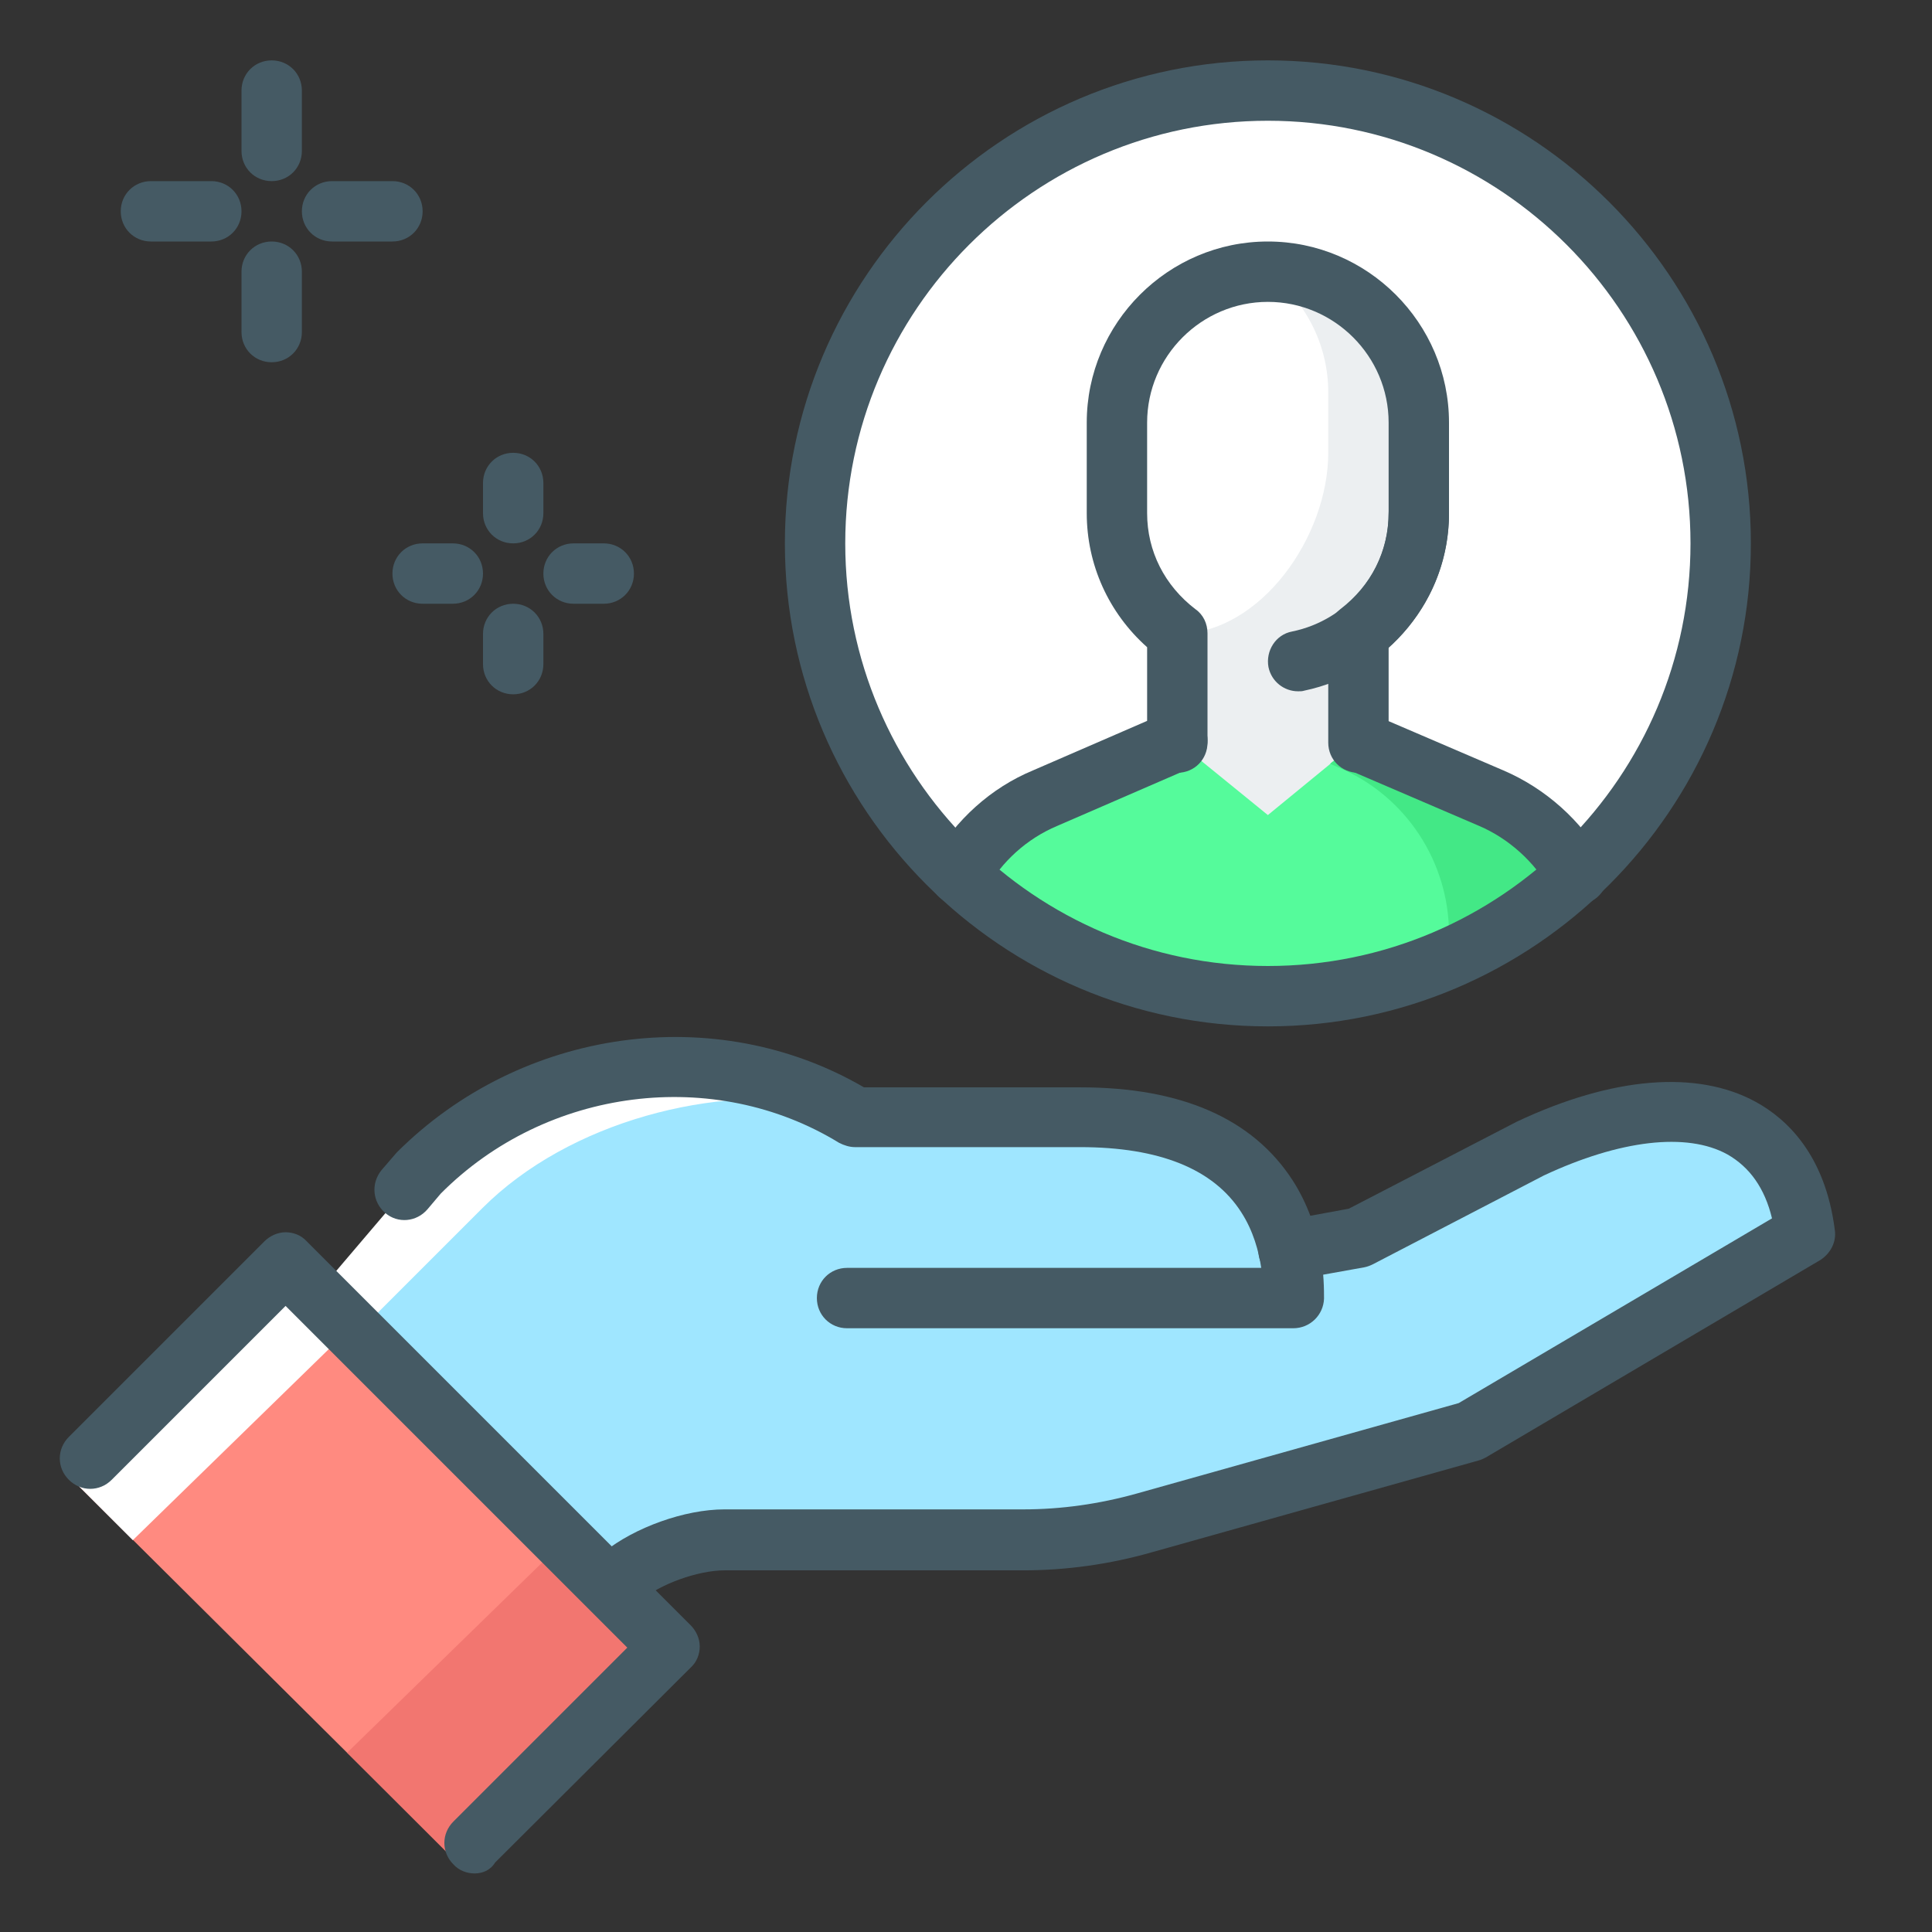
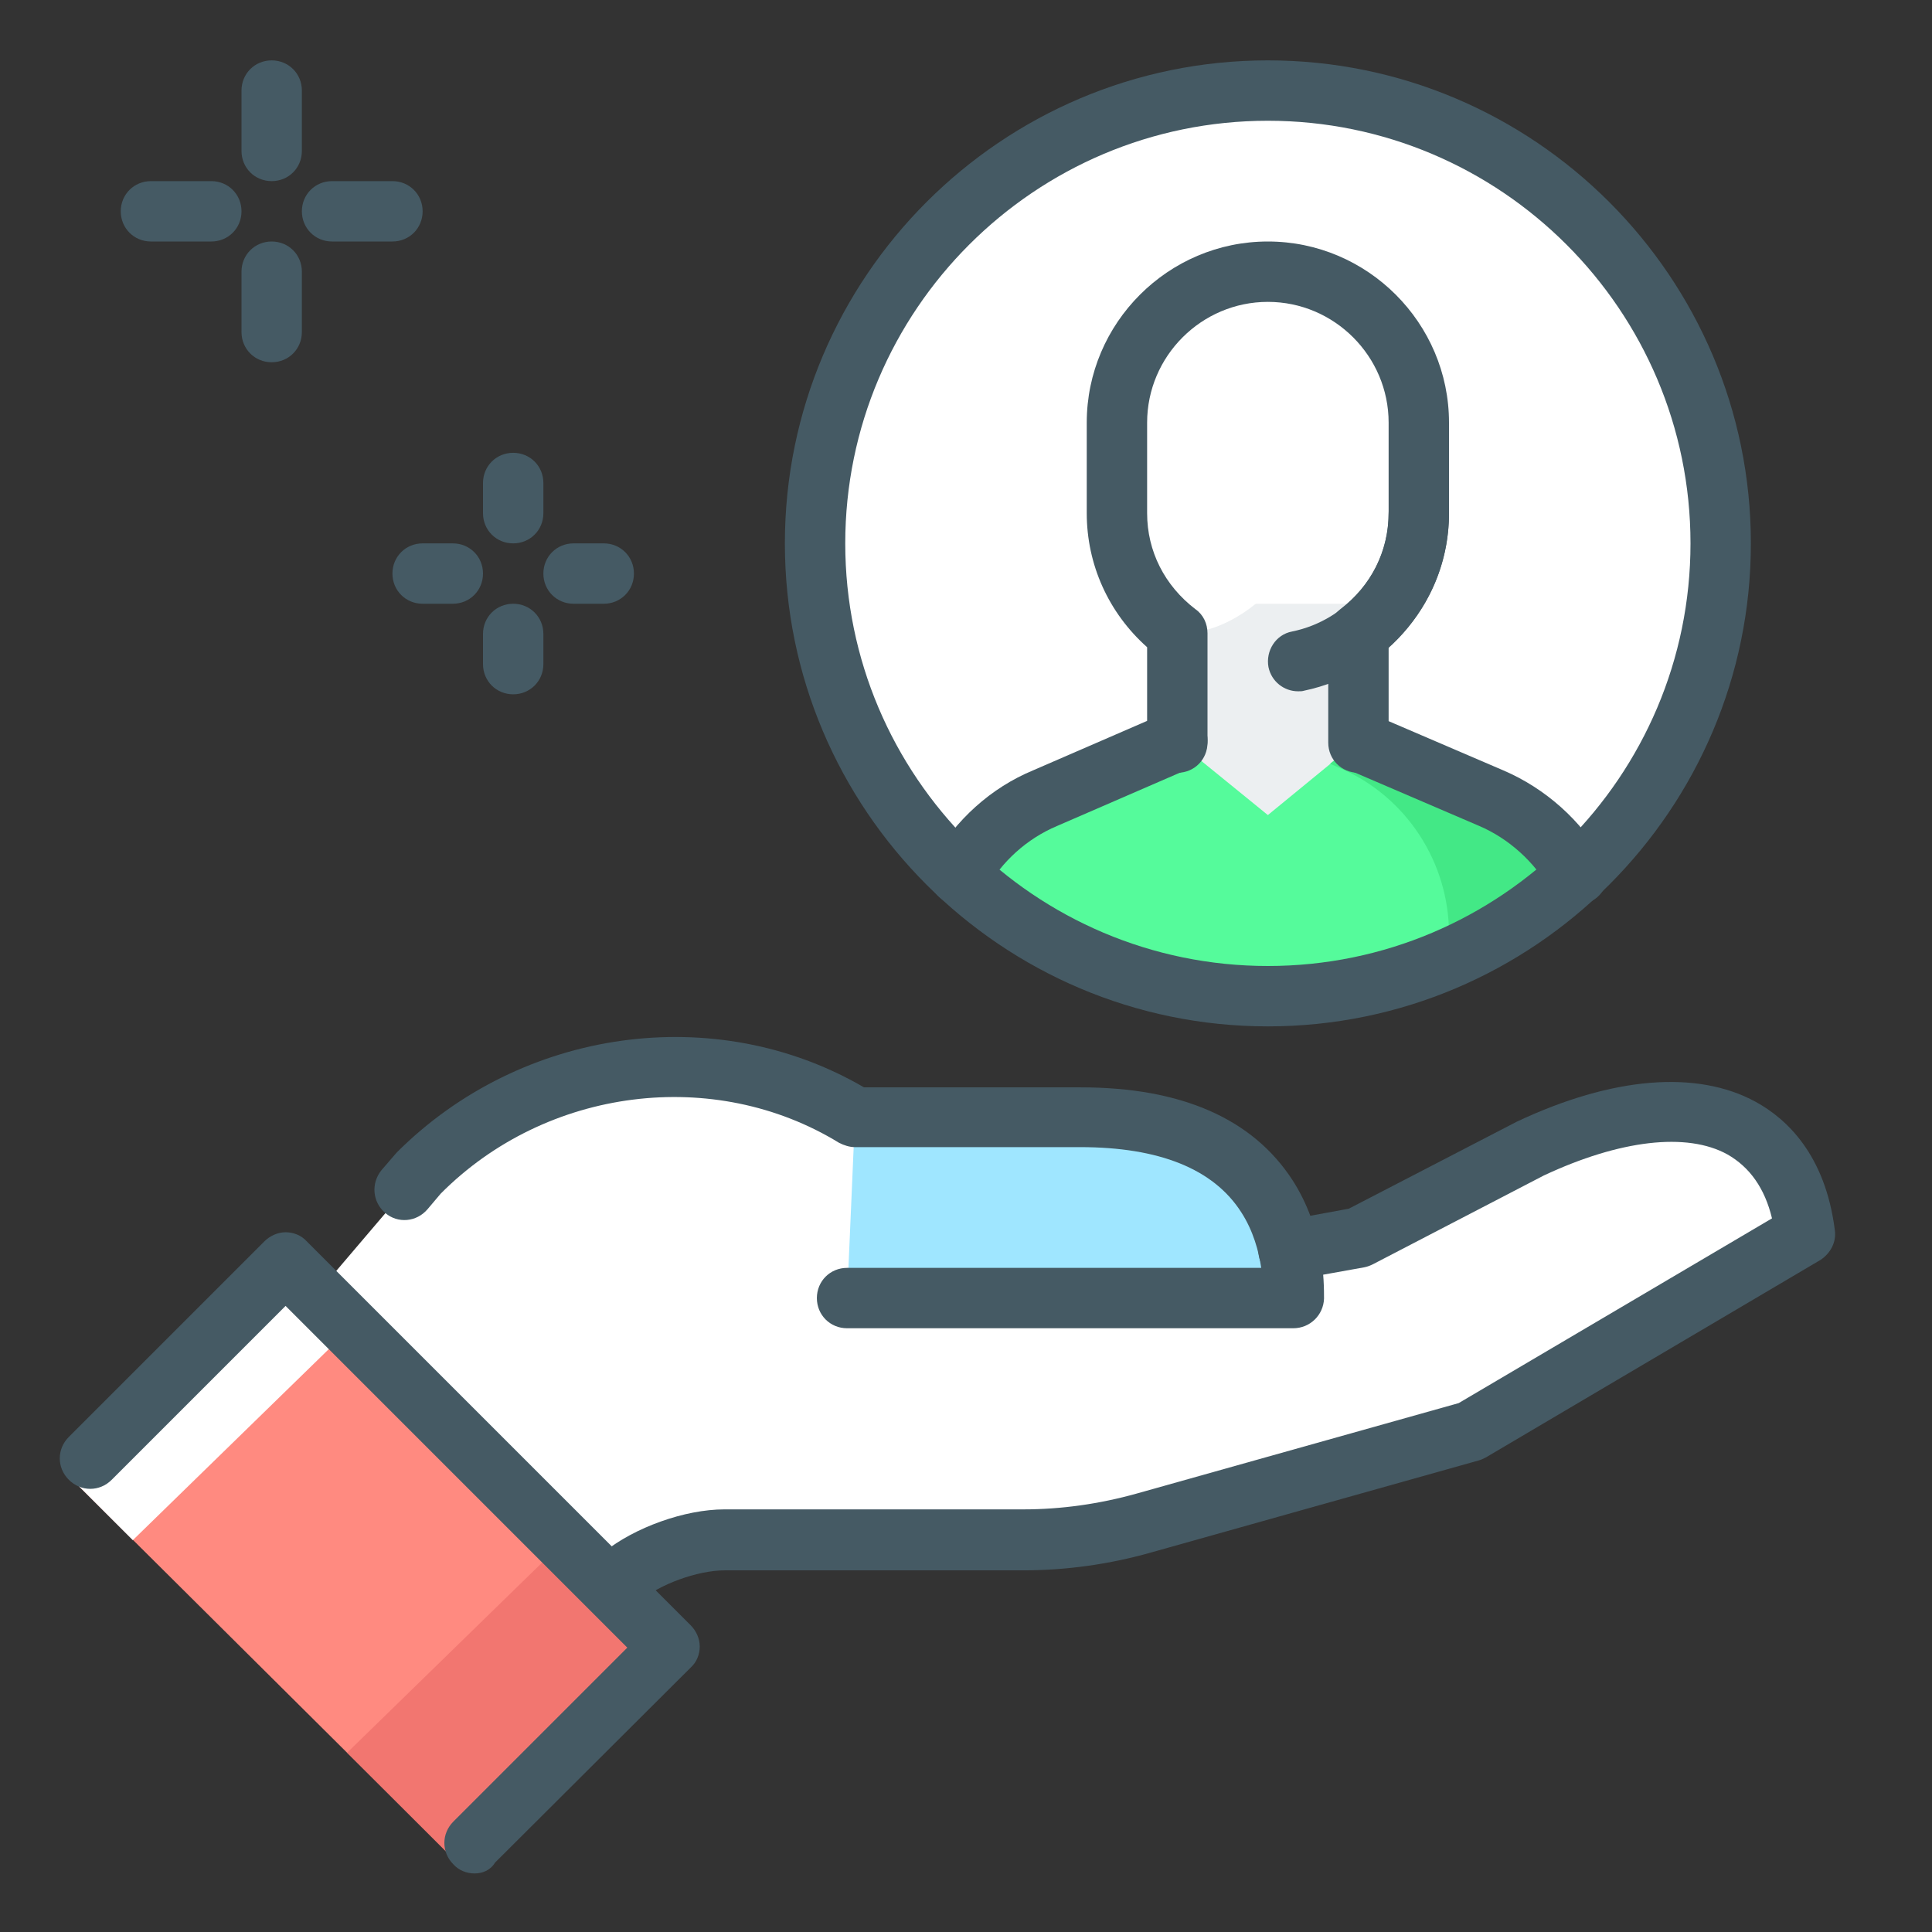
<svg xmlns="http://www.w3.org/2000/svg" id="_x3C_Layer_x3E_" enable-background="new 0 0 32 32" height="32" viewBox="0 0 32 32" width="32">
  <rect x="0" y="0" width="32" height="32" fill="#333333" stroke="none" />
  <g id="client_x2C__customer_x2C__profile_x2C__hand_x2C__personalized_1_">
    <g id="client_x2C__customer_x2C__profil_x2C__user_x2C__care_x2C__hand">
      <g id="XMLID_403_">
        <g id="XMLID_3538_">
          <path d="m15.42 19.45c-2.34-2.35-6.13-2.35-8.48-.01l-2.86 3.36 4.95 4.45 1.25-1.09c.42-.36 1.21-.66 1.75-.66h4.98c.68 0 1.35-.09 2-.28l5.35-1.5 5.34-2.97c.58-.41-.35-3.01-3.07-1.96-1.44.55-3.31 1.16-4.12 1.72l-4.07.74c-.53.16-1.27-.03-1.66-.42z" fill="#fff" />
        </g>
        <g id="XMLID_3537_">
-           <path d="m19.01 25.23 5.35-1.5 5.34-2.97c.58-.41-.35-3.01-3.07-1.96-1.44.55-3.31 1.16-4.12 1.72l-4.07.74c-.53.16-1.27-.03-1.66-.42l-1.37-1.39c-.5-.5-1.07-.87-1.68-1.16-1.87-.34-4.3.28-5.74 1.72l-2 2 3.51 4.83.77-.67c.42-.36 1.2-.66 1.75-.66h4.98c.69 0 1.36-.09 2.01-.28z" fill="#9fe6ff" />
-         </g>
+           </g>
        <g id="XMLID_3534_">
          <path d="m14.03 21.53h7.39c0-.5 0-3-3.53-3h-3.73z" fill="#9fe6ff" />
        </g>
        <g id="XMLID_1169_">
          <path d="m1.19 24.5 3.54-3.57 6.44 6.43-3.51 3.57z" fill="#ff8a80" />
        </g>
        <g id="XMLID_1171_">
          <path d="m1.19 24.5 1.01 1.01 3.58-3.49-1.07-1.07z" fill="#fff" />
        </g>
        <g id="XMLID_1207_">
          <path d="m5.75 29.03 1.76 1.76 3.59-3.5-.67-.66-1.09-1.1z" fill="#f27670" />
        </g>
      </g>
      <g id="XMLID_758_">
        <g id="XMLID_851_">
          <circle cx="21" cy="9" fill="#fff" r="7.5" />
        </g>
        <g id="XMLID_819_">
          <g id="XMLID_848_">
            <path d="m19.5 10h3v4h-3z" fill="#eceff1" />
          </g>
          <g id="XMLID_847_">
-             <path d="m21 11c-1.38 0-2.5-1.12-2.5-2.5v-1.5c0-1.38 1.12-2.5 2.5-2.5 1.38 0 2.5 1.12 2.5 2.5v1.5c0 1.38-1.12 2.5-2.5 2.5z" fill="#eceff1" />
-           </g>
+             </g>
          <g id="XMLID_826_">
            <path d="m20.99 4.5c-1.38.01-2.49 1.12-2.49 2.5v1.5c0 .82.4 1.54 1.01 2 1.38-.01 2.49-1.62 2.49-3v-1c0-.82-.4-1.54-1.01-2z" fill="#fff" />
          </g>
          <g id="XMLID_825_">
            <path d="m21 16.5c1.97 0 3.75-.76 5.09-2-.32-.55-.79-1.02-1.4-1.28l-2.19-.95-1.5 1.23-1.5-1.22-2.19.94c-.61.26-1.08.73-1.4 1.28 1.34 1.24 3.12 2 5.09 2z" fill="#55fb9b" />
          </g>
          <g id="XMLID_824_">
            <path d="m26.09 14.5c-.32-.55-.79-1.02-1.4-1.28l-2.19-.95-.47.38.16.07c1.1.47 1.81 1.56 1.81 2.75v.4c.77-.34 1.48-.8 2.09-1.37z" fill="#43e886" />
          </g>
        </g>
      </g>
    </g>
    <g id="XMLID_1498_">
      <g id="XMLID_280_">
        <g id="XMLID_3527_">
          <path d="m21.42 22h-7.39c-.28 0-.5-.22-.5-.5s.22-.5.5-.5h6.86c-.04-.27-.13-.61-.33-.92-.46-.72-1.36-1.08-2.67-1.08h-3.73c-.09 0-.18-.03-.26-.07-2.07-1.27-4.85-.92-6.6.84l-.22.26c-.18.21-.49.24-.7.06s-.24-.49-.06-.71l.25-.29c2.07-2.07 5.29-2.51 7.74-1.08h3.59c1.67 0 2.85.52 3.51 1.54.52.81.52 1.67.52 1.96-.01.27-.23.49-.51.49z" fill="#455a64" />
        </g>
        <g id="XMLID_3514_">
          <path d="m10.07 26.73c-.19 0-.37-.11-.45-.29-.12-.24-.02-.54.23-.66l.15-.07c.51-.41 1.34-.71 2-.71h4.95c.63 0 1.26-.09 1.87-.26l5.34-1.5 5.19-3.06c-.12-.5-.37-.85-.74-1.06-.67-.37-1.78-.24-3.04.35l-2.83 1.47c-.04.02-.09.04-.14.05l-1.17.21c-.27.04-.53-.13-.58-.4s.13-.53.4-.58l1.09-.2 2.78-1.44c1.59-.75 2.99-.86 3.96-.33.51.28 1.15.87 1.31 2.12.03.2-.07.39-.24.5l-5.54 3.27c-.04.02-.08.04-.12.05l-5.41 1.52c-.7.2-1.42.3-2.14.3h-4.94c-.44 0-1.08.23-1.4.51-.04.03-.07.06-.12.08l-.21.1c-.06.02-.13.03-.2.03z" fill="#455a64" />
        </g>
        <g id="XMLID_3259_">
          <path d="m7.86 31.03c-.13 0-.26-.05-.35-.15-.2-.2-.2-.51 0-.71l2.88-2.88-5.66-5.66-2.88 2.88c-.2.2-.51.2-.71 0s-.2-.51 0-.71l3.24-3.24c.09-.09.22-.15.35-.15.13 0 .26.05.35.15l6.36 6.36c.09.09.15.22.15.35s-.05.26-.15.35l-3.24 3.23c-.08.13-.21.18-.34.18z" fill="#455a64" />
        </g>
      </g>
      <g id="XMLID_1223_">
        <g id="XMLID_1229_">
          <path d="m8.5 11.5c-.28 0-.5-.22-.5-.5v-.5c0-.28.22-.5.5-.5s.5.22.5.5v.5c0 .28-.22.5-.5.5z" fill="#455a64" />
        </g>
        <g id="XMLID_1228_">
          <path d="m8.5 9c-.28 0-.5-.22-.5-.5v-.5c0-.28.22-.5.5-.5s.5.22.5.5v.5c0 .28-.22.5-.5.5z" fill="#455a64" />
        </g>
        <g id="XMLID_1227_">
          <path d="m7.5 10h-.5c-.28 0-.5-.22-.5-.5s.22-.5.5-.5h.5c.28 0 .5.22.5.5s-.22.5-.5.5z" fill="#455a64" />
        </g>
        <g id="XMLID_1225_">
          <path d="m10 10h-.5c-.28 0-.5-.22-.5-.5s.22-.5.5-.5h.5c.28 0 .5.22.5.5s-.22.5-.5.5z" fill="#455a64" />
        </g>
      </g>
      <g id="XMLID_1167_">
        <g id="XMLID_1222_">
          <path d="m4.5 6c-.28 0-.5-.22-.5-.5v-1c0-.28.22-.5.5-.5s.5.22.5.5v1c0 .28-.22.5-.5.5z" fill="#455a64" />
        </g>
        <g id="XMLID_1221_">
          <path d="m4.5 3c-.28 0-.5-.22-.5-.5v-1c0-.28.22-.5.5-.5s.5.22.5.5v1c0 .28-.22.5-.5.5z" fill="#455a64" />
        </g>
        <g id="XMLID_1213_">
          <path d="m3.5 4h-1c-.28 0-.5-.22-.5-.5s.22-.5.5-.5h1c.28 0 .5.22.5.5s-.22.5-.5.5z" fill="#455a64" />
        </g>
        <g id="XMLID_1174_">
          <path d="m6.5 4h-1c-.28 0-.5-.22-.5-.5s.22-.5.5-.5h1c.28 0 .5.22.5.5s-.22.5-.5.5z" fill="#455a64" />
        </g>
      </g>
      <g id="XMLID_625_">
        <g id="XMLID_692_">
          <g id="XMLID_757_">
            <path d="m26.11 14.99c-.17 0-.34-.09-.43-.25-.27-.47-.69-.85-1.18-1.06l-2.19-.94c-.25-.11-.37-.4-.26-.66.11-.25.4-.37.66-.26l2.19.94c.7.3 1.29.83 1.66 1.48.14.24.05.55-.19.68-.09.05-.18.07-.26.07z" fill="#455a64" />
          </g>
          <g id="XMLID_754_">
            <path d="m15.89 14.99c-.08 0-.17-.02-.25-.07-.24-.14-.32-.44-.19-.68.38-.66.96-1.19 1.66-1.48l2.19-.95c.25-.11.55.01.66.26s-.01.55-.26.66l-2.19.95c-.5.21-.92.59-1.18 1.06-.09.16-.26.25-.44.25z" fill="#455a64" />
          </g>
          <g id="XMLID_744_">
            <path d="m22.5 12.8c-.28 0-.5-.22-.5-.5v-1.81c0-.16.07-.3.2-.4.51-.39.8-.96.8-1.59v-1.5c0-1.1-.9-2-2-2s-2 .9-2 2v1.5c0 .63.29 1.2.8 1.59.13.09.2.24.2.4v1.81c0 .28-.22.5-.5.5s-.5-.22-.5-.5v-1.58c-.64-.57-1-1.37-1-2.22v-1.5c0-1.65 1.35-3 3-3s3 1.35 3 3v1.5c0 .86-.36 1.65-1 2.22v1.58c0 .28-.22.5-.5.5z" fill="#455a64" />
          </g>
          <g id="XMLID_695_">
            <path d="m21.5 11.45c-.23 0-.44-.16-.49-.4-.05-.27.12-.54.39-.59.93-.19 1.6-1.01 1.6-1.96 0-.28.22-.5.5-.5s.5.22.5.5c0 1.42-1.01 2.65-2.4 2.94-.03.01-.06.01-.1.01z" fill="#455a64" />
          </g>
        </g>
        <g id="XMLID_685_">
          <path d="m21 17c-4.41 0-8-3.59-8-8s3.59-8 8-8 8 3.59 8 8-3.59 8-8 8zm0-15c-3.86 0-7 3.14-7 7s3.14 7 7 7 7-3.14 7-7-3.14-7-7-7z" fill="#455a64" />
        </g>
      </g>
    </g>
  </g>
</svg>